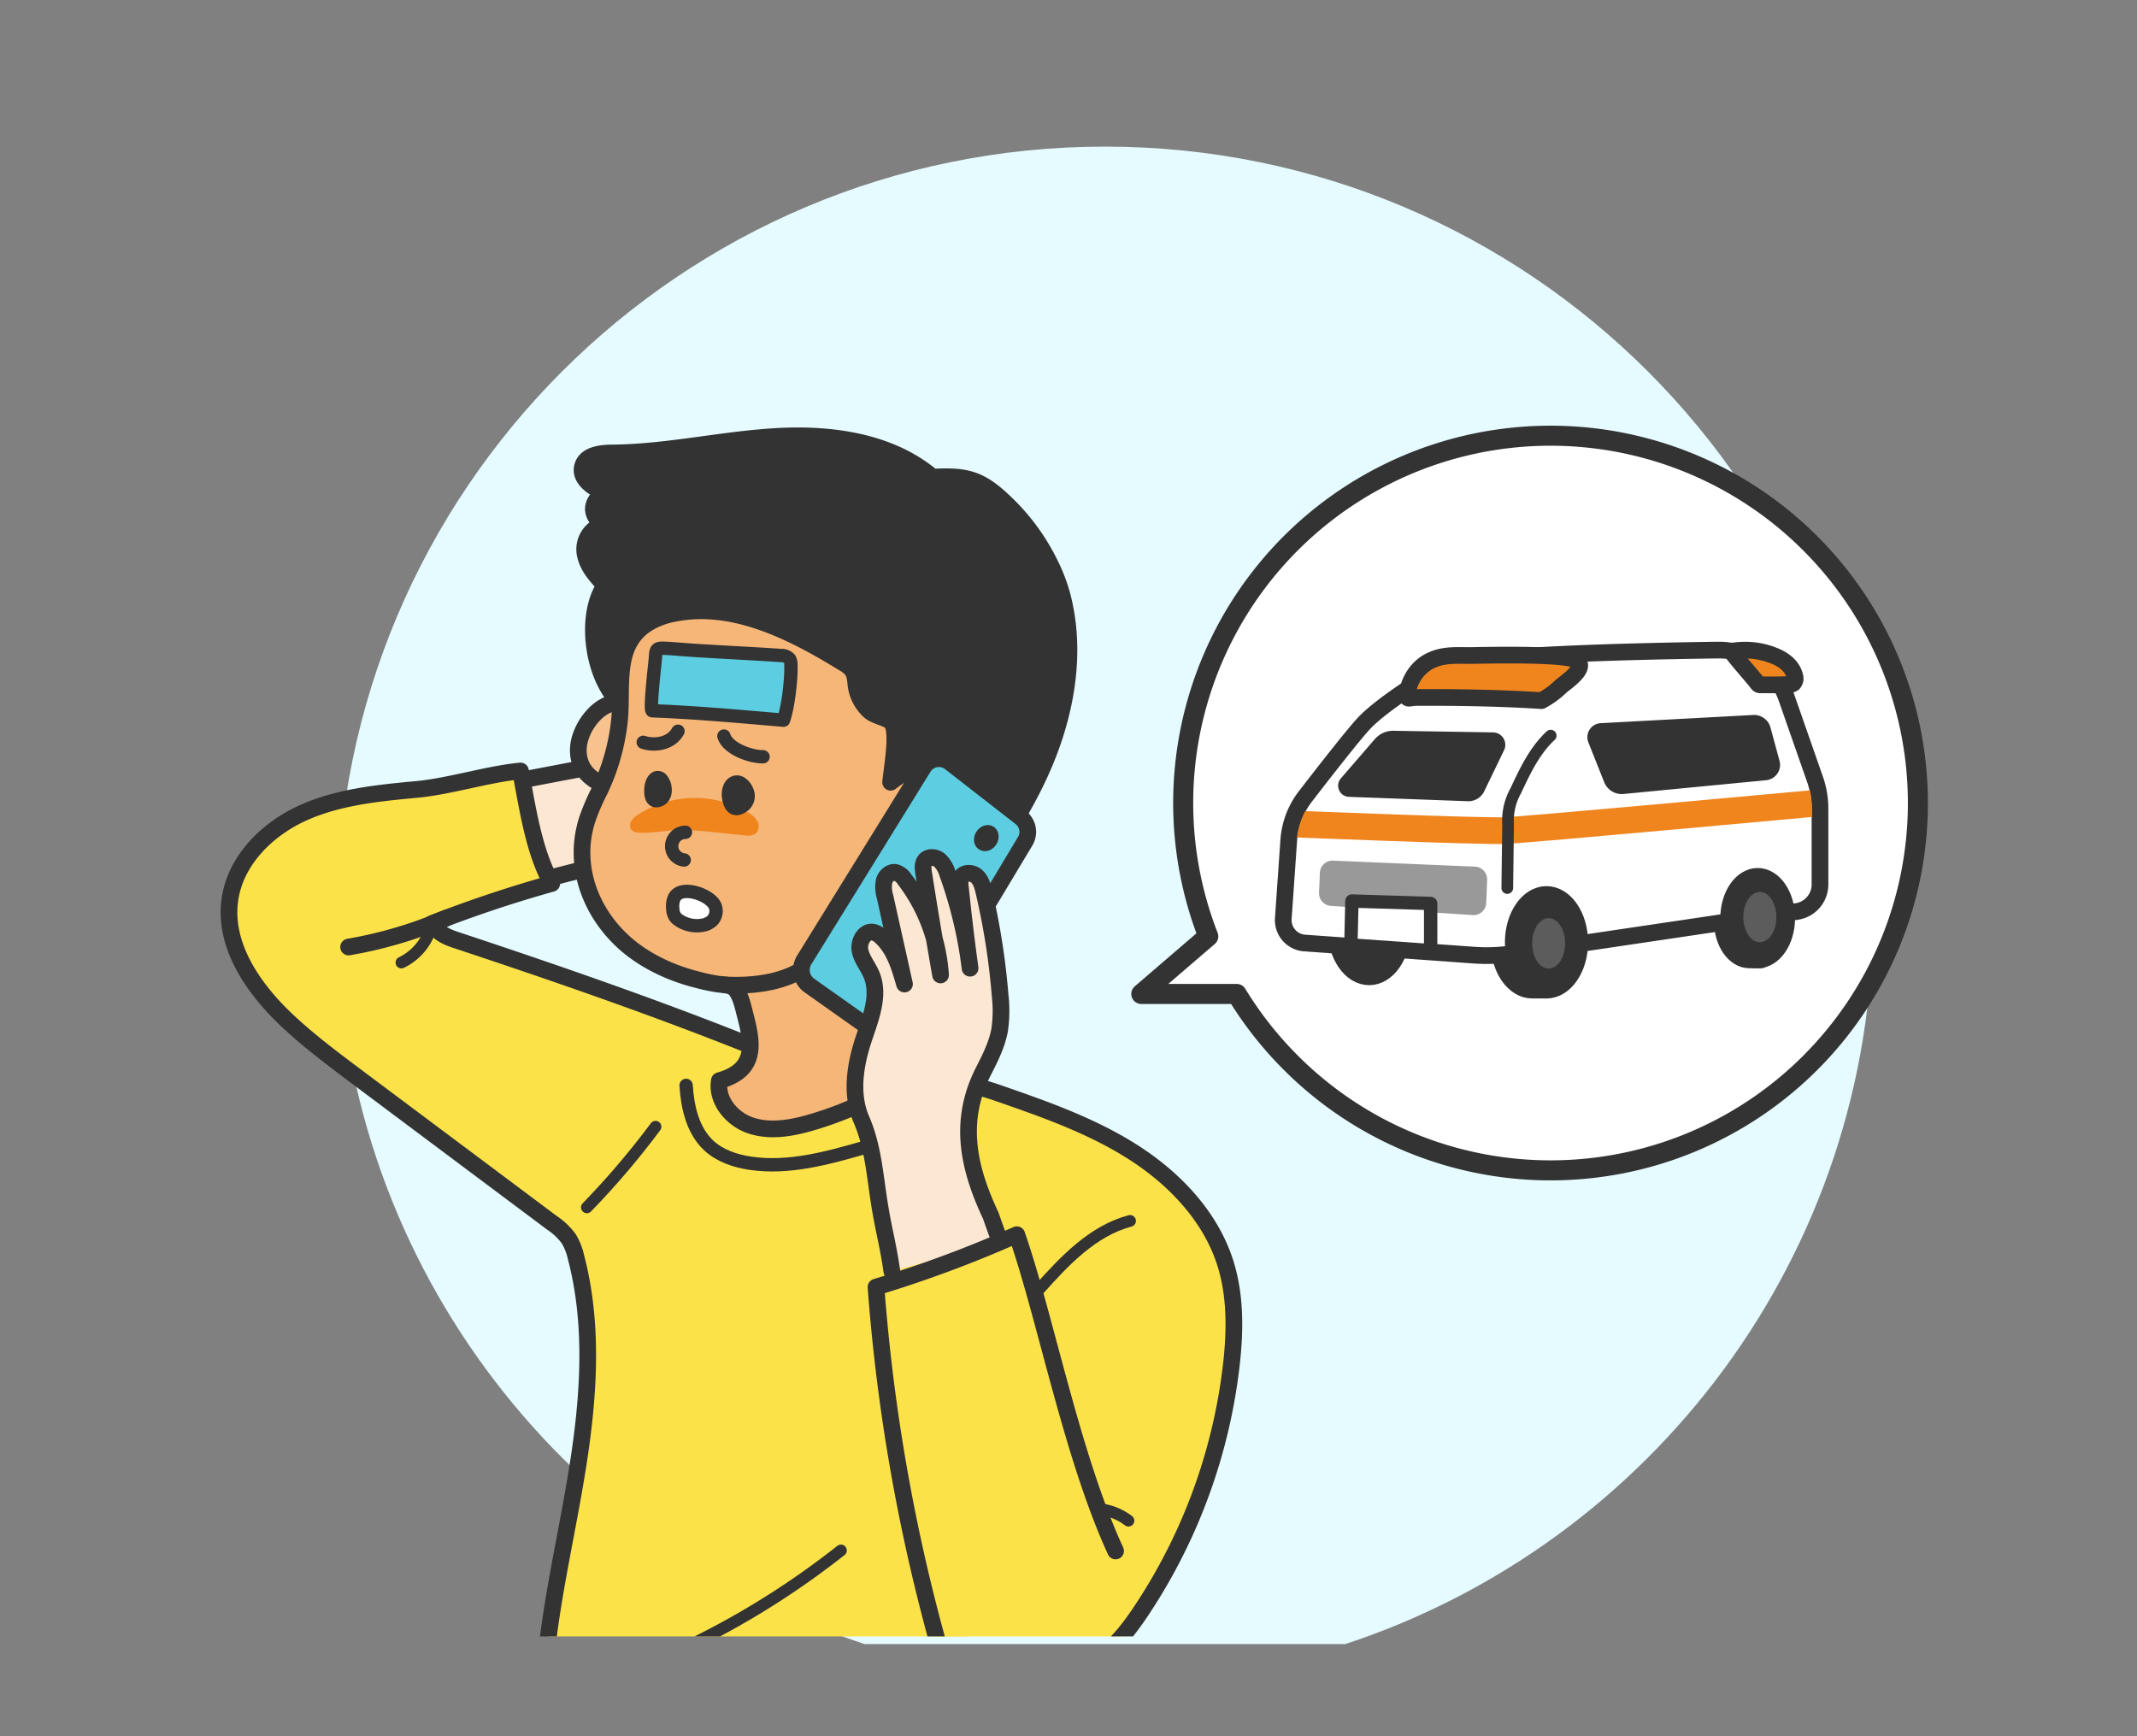
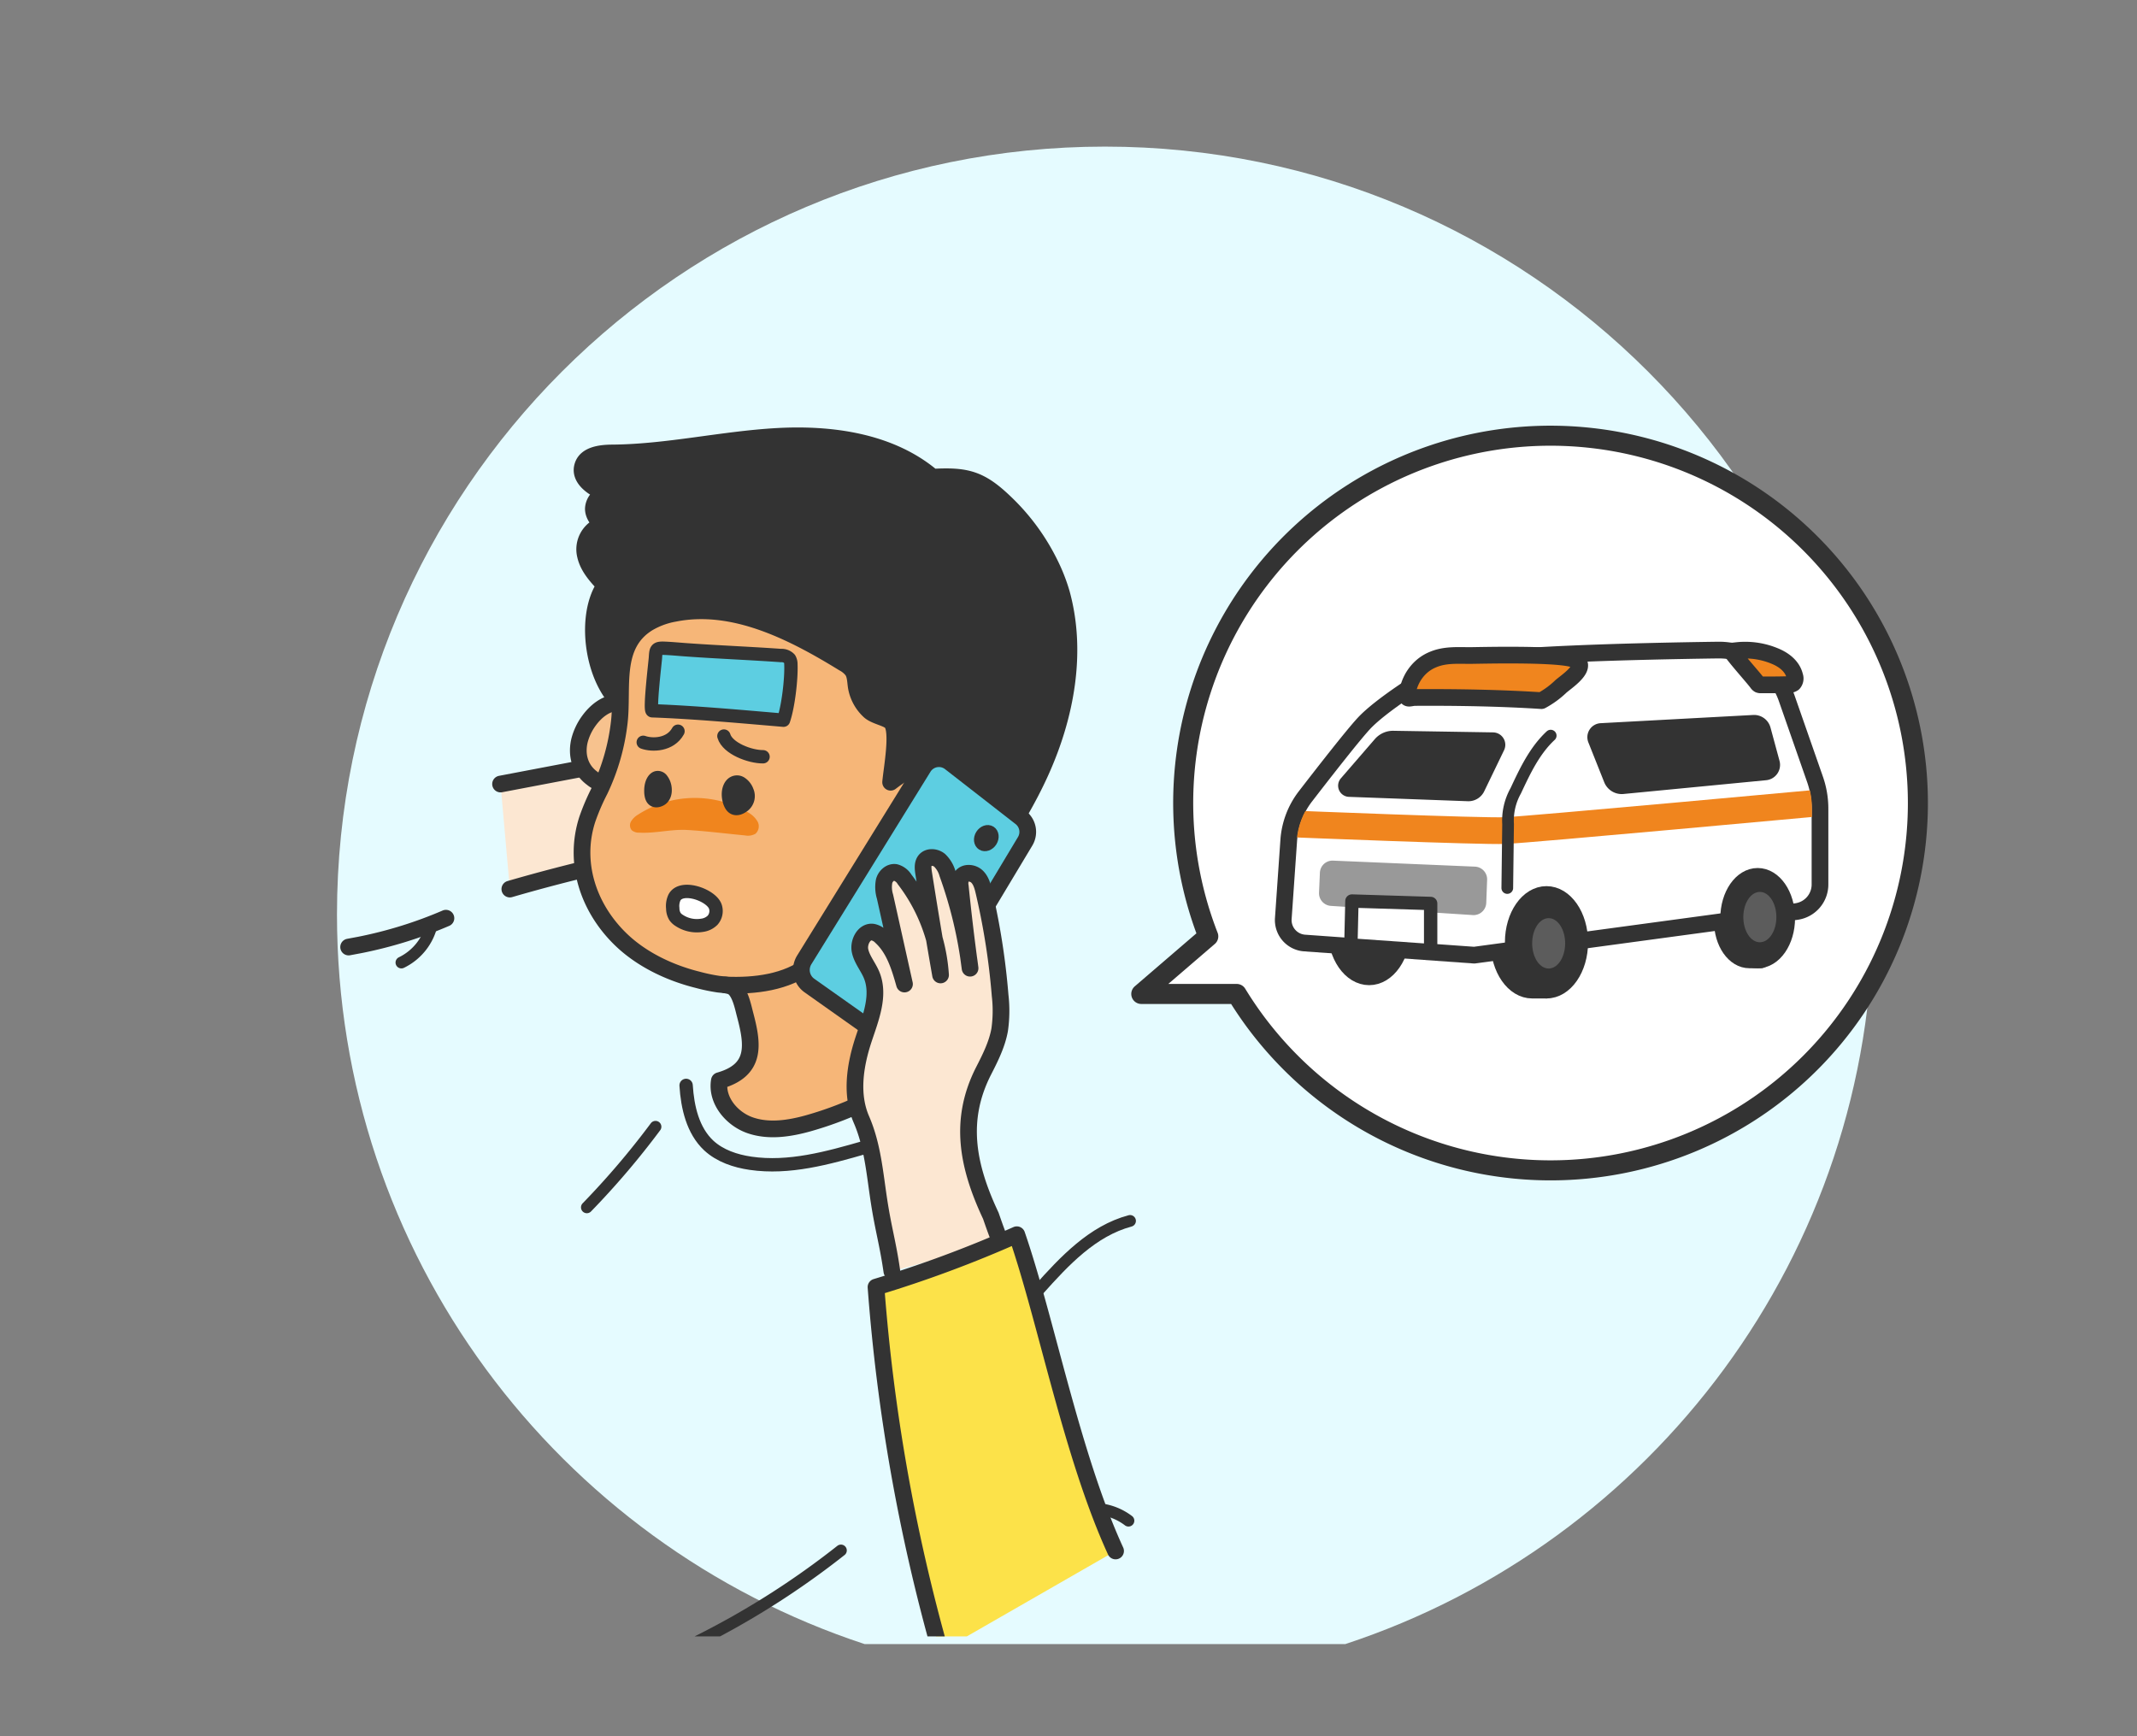
<svg xmlns="http://www.w3.org/2000/svg" width="640" height="520" viewBox="0 0 640 520">
  <rect x="0" y="0" width="640" height="520" fill="#808080" stroke="none" />
  <defs>
    <style>.cls-1,.cls-13,.cls-14,.cls-19,.cls-23,.cls-9{fill:none;}.cls-2{fill:#e5fbff;}.cls-3{clip-path:url(#clip-path);}.cls-12,.cls-16,.cls-4{fill:#333;}.cls-10,.cls-11,.cls-12,.cls-13,.cls-14,.cls-16,.cls-17,.cls-19,.cls-20,.cls-21,.cls-4,.cls-5,.cls-6,.cls-7,.cls-8,.cls-9{stroke:#333;}.cls-10,.cls-11,.cls-12,.cls-13,.cls-14,.cls-16,.cls-17,.cls-19,.cls-20,.cls-21,.cls-23,.cls-4,.cls-5,.cls-6,.cls-7,.cls-8,.cls-9{stroke-linecap:round;stroke-linejoin:round;}.cls-11,.cls-20,.cls-21,.cls-4,.cls-5,.cls-6,.cls-7,.cls-8,.cls-9{stroke-width:5px;}.cls-5{fill:#fce7d2;}.cls-6{fill:#fce249;}.cls-7{fill:#f7c28e;}.cls-8{fill:#f6b678;}.cls-10,.cls-18,.cls-20{fill:#fff;}.cls-10,.cls-14,.cls-16,.cls-17{stroke-width:4px;}.cls-11,.cls-17{fill:#5dcee1;}.cls-12{stroke-width:3px;}.cls-13{stroke-width:3.5px;}.cls-15,.cls-21{fill:#f0851e;}.cls-19{stroke-width:6px;}.cls-22{clip-path:url(#clip-path-2);}.cls-23{stroke:#f0851e;stroke-width:8px;}.cls-24{fill:#999;}.cls-25{fill:#5c5c5c;}</style>
    <clipPath id="clip-path">
      <rect class="cls-1" x="20" y="40.1" width="600" height="450" />
    </clipPath>
    <clipPath id="clip-path-2">
      <path class="cls-1" d="M427.9,205.17c-1.67,1-13.18,8.22-17.78,13.23-3.48,3.79-12.32,15.15-17.28,21.58a21.86,21.86,0,0,0-4.51,11.88l-1.63,23.41a4.53,4.53,0,0,0,4.18,4.82l50.8,3.63a50,50,0,0,0,10.93-.42l85.1-12.69a5.84,5.84,0,0,0,4.95-5.75V242.17a24.18,24.18,0,0,0-1.35-7.95l-8.51-24.33a19.08,19.08,0,0,0-18-12.82h-.27c-42.38.58-69.93,2.09-75.57,4.12Z" />
    </clipPath>
  </defs>
  <g id="design10_" data-name="design10〜">
    <g id="_20" data-name="20">
      <path class="cls-2" d="M330.92,43.91c-127,0-230,103-230,230,0,101.88,66.24,188.27,158,218.49h144c91.76-30.22,158-116.61,158-218.49C560.92,146.89,457.94,43.91,330.92,43.91Z" />
      <g class="cls-3">
        <path class="cls-4" d="M314.4,168.76a64.34,64.34,0,0,0-13.63-18.44c-7.33-7-11.6-7.94-21.47-7.4-12.55-10.67-30.2-13.14-46.64-12.21s-32.68,4.8-49.15,4.95c-3.53,0-8,.53-9,3.89-1.2,3.87,3.4,6.85,7.19,8.29a4.84,4.84,0,0,0-4,4.53c0,1.95,1.47,3.78,2.91,4.76a7.7,7.7,0,0,0-5.27,9.27c.81,3.55,3.42,6.36,5.85,8.93-7.26,10.46-2.85,35,10.56,38.87,3.61,1,7.39.56,11-.26,7-1.6,10.44.4,17.14,1.53a42.68,42.68,0,0,0,16.32-.39c3.54-.78,3.49-1.35,5,1.93a46.49,46.49,0,0,0,3.9,7c6,8.81,14.44,15.52,21.53,23.38,3.2,3.53,5.65,6.56,4.84,11.25-.94,5.42-2.32,17.87,4.34,20.63.61-.93,4.22-6.21,3.84-7.19l2,5c11.17-14.53,22.45-29.23,30-45.93s11.12-35.86,6.23-53.52A53.48,53.48,0,0,0,314.4,168.76Z" />
        <path class="cls-5" d="M149.91,234.82,180.5,229a11.23,11.23,0,0,0,4.29-1.43,13,13,0,0,0,3.07-3.44,43.34,43.34,0,0,1,24.19-16.36,194.54,194.54,0,0,1-2.43,55.29,2.39,2.39,0,0,1-.69,1.5,2.09,2.09,0,0,1-1.28.34c-5.51.12-9.83-4.71-15.11-6.29-4.31-1.28-8.94-.31-13.32.72q-13.35,3.12-26.53,6.95" />
-         <path class="cls-6" d="M328.16,497.26c6-4,10.46-9.93,14.41-16a167.56,167.56,0,0,0,26.12-71.8c1.23-10.41,1.44-21.16-1.72-31.16-4.46-14.06-15.3-25.39-27.75-33.31s-26.52-12.83-40.45-17.67c-15.72-5.47-33.66-5.42-50.25-4.2-35.61-15.64-75.31-29.43-112.22-41.67-3-1-5.17-2.16-6.92-4.85q17.63-6.9,35.87-12c-5.45-9.58-7.27-22.87-9.37-33.69-9.62.9-21.29,4.61-30.91,5.51-11.69,1.09-23.64,2.24-34.33,7.09s-20.09,14.19-21.77,25.81c-2,13.62,6.8,26.49,16.79,36,6.62,6.27,13.94,11.75,21.24,17.22l58.34,43.65a20.07,20.07,0,0,1,5.08,4.81,18.09,18.09,0,0,1,2.17,5.48c5,19,4,39.1,1.18,58.55s-7.52,38.61-9.81,58.13" />
        <path class="cls-7" d="M176.4,215.82a17.47,17.47,0,0,0-2.83,5.91c-1.08,4.4.15,8.75,3.85,11.42a5.85,5.85,0,0,0,4.42,1.38,5.62,5.62,0,0,0,2.09-1,16.39,16.39,0,0,0,6.23-16.89c-.68-2.65-2.41-6.39-5.62-6.15S178.46,213,176.4,215.82Z" />
        <path class="cls-8" d="M269.79,310.15a24.93,24.93,0,0,1-1.23-2.6,46.64,46.64,0,0,1-2.43-20.25c.22-2,3.32-21.42,4.64-21.22,6,.88,13.48-4.33,16.38-9.28,4.93-8.44,5.43-22.14-5.35-26.31-6-2.32-10.44.23-15.07,3.79.36-4.08,2.51-15.39.21-17.95-1.22-1.37-4.94-1.83-6.61-3.42a12.81,12.81,0,0,1-3.89-7.21c-.26-1.66-.22-3.46-1.14-4.86a8,8,0,0,0-2.65-2.22c-15.36-9.45-33-18.41-50.64-14.91a23.57,23.57,0,0,0-8,2.95c-10.56,6.59-7.35,19.19-8.54,29.62a64.26,64.26,0,0,1-5.83,20.39,65.81,65.81,0,0,0-3.77,8.77c-4.15,12.92.26,26.22,9.71,35.58,6.26,6.21,14.82,10.3,23.31,12.42a54.33,54.33,0,0,0,6.28,1.32c1.37.17,3.42.18,4.55,1.08,2,1.6,2.8,5.67,3.41,8,2.42,9.1,3.42,16.66-7.69,19.82-1,5.8,3.65,11.43,9.21,13.36s11.7,1,17.38-.58a106.41,106.41,0,0,0,35.3-17.55C275.59,320.14,271.8,314,269.79,310.15Z" />
        <path class="cls-9" d="M217.28,295c8.74.4,18.33-.77,25.23-6.16" />
        <path class="cls-9" d="M272.27,266.17a7.4,7.4,0,0,1-5.87-2.31" />
        <path class="cls-10" d="M202,268.78c2.13-3.95,11.21-.65,12.26,2.83a4.17,4.17,0,0,1-.85,4,5.42,5.42,0,0,1-3.11,1.51,9.59,9.59,0,0,1-6.95-1.49,4.28,4.28,0,0,1-1.2-1.12,4.8,4.8,0,0,1-.67-2.48A6,6,0,0,1,202,268.78Z" />
        <path class="cls-11" d="M305.68,244.83l-21.13-16.45a5.47,5.47,0,0,0-8,1.43l-35.69,57.68a5.73,5.73,0,0,0,1.56,7.69l27.13,19.2L307,252A5.48,5.48,0,0,0,305.68,244.83Z" />
        <path class="cls-5" d="M299.74,371.89c-.34.05-2.89-7.45-3-7.76-7.06-15-9.66-28.73-2.15-43.43,2-3.91,4-7.9,4.79-12.23a40.27,40.27,0,0,0,.14-10.35,211.38,211.38,0,0,0-4.85-31c-.4-1.7-.87-3.49-2.15-4.66s-3.64-1.32-4.57.15a4.61,4.61,0,0,0-.35,2.88q1.24,12.27,2.92,24.49a130.17,130.17,0,0,0-6.76-28.34,8.85,8.85,0,0,0-2.38-4c-1.23-1-3.26-1.18-4.28,0-.84,1-.69,2.48-.49,3.78Q279,276.68,281.68,292a52.78,52.78,0,0,0-10.77-28.62,4.65,4.65,0,0,0-2.76-2.09c-1.54-.23-3,1.13-3.37,2.63a9.72,9.72,0,0,0,.27,4.63l5.83,26.17c-1.45-5.13-3.06-10.53-7-14.15a4.8,4.8,0,0,0-2.46-1.39c-2.62-.4-4.38,3-3.85,5.57s2.39,4.72,3.42,7.16c2.6,6.14-.27,13.05-2.36,19.37-2.57,7.78-3.92,16.5-.66,24,3.4,7.84,4,16.12,5.3,24.55s2.62,12.51,3.83,20.92" />
        <ellipse class="cls-12" cx="295.39" cy="251.02" rx="2.55" ry="2.04" transform="translate(-74.31 367.6) rotate(-57.86)" />
        <path class="cls-6" d="M281.62,494.66a554,554,0,0,1-19.27-109.17,359.37,359.37,0,0,0,42.17-15.69c8.79,25.44,16.46,66.12,29.58,94.72" />
        <path class="cls-13" d="M175.75,361.61a242.82,242.82,0,0,0,20.57-24.15" />
        <path class="cls-13" d="M338.44,365.66c-11.24,3-19.66,12-27.41,20.68" />
        <path class="cls-14" d="M205.48,325.08c.41,6.56,2,13.53,6.78,18,3.38,3.13,8,4.66,12.52,5.32,11.51,1.68,23.12-1.56,34.3-4.78" />
        <path class="cls-9" d="M133.55,275A128.68,128.68,0,0,1,107.82,283l-3.41.64" />
        <path class="cls-13" d="M129.38,276.64a16.91,16.91,0,0,1-9.17,11.65" />
        <path class="cls-13" d="M184.65,502.13a247.16,247.16,0,0,0,67.2-37.77" />
        <path class="cls-13" d="M329.43,452a17.54,17.54,0,0,1,8.53,3.45" />
        <path class="cls-14" d="M203.05,219c-2.3,4.16-7.67,4.3-10.41,3.32" />
        <path class="cls-14" d="M216.8,220.45c1.11,3.72,7.82,6.23,11.72,6.2" />
        <path class="cls-15" d="M191.46,249.38a3.3,3.3,0,0,1-2.25-.71A2.3,2.3,0,0,1,189,246a6,6,0,0,1,2.05-2,31.43,31.43,0,0,1,32.79-.78,7.49,7.49,0,0,1,3,2.76,3,3,0,0,1-.59,3.73,4.57,4.57,0,0,1-3.19.49c-5.79-.54-11.61-1.3-17.42-1.63C200.89,248.34,196.25,249.64,191.46,249.38Z" />
        <path class="cls-16" d="M219.81,234.43a2.11,2.11,0,0,1,2,.1,4.77,4.77,0,0,1,1.94,2.44,3.61,3.61,0,0,1-1,4.24c-.69.56-2.6,1.82-3.76,0a5.29,5.29,0,0,1-.63-1.6C217.75,237.07,218.55,235,219.81,234.43Z" />
        <path class="cls-16" d="M196.78,232.9a1.44,1.44,0,0,1,1.39.61,5,5,0,0,1,1,2.6c.19,1.93-.65,3-1.42,3.37-.58.3-2.13.88-2.64-1a5.74,5.74,0,0,1-.18-1.54C194.89,234.62,195.8,233.07,196.78,232.9Z" />
-         <path class="cls-14" d="M205.28,249.27a4.16,4.16,0,0,0-.37,8.3" />
        <path class="cls-17" d="M233.88,196.33a3.26,3.26,0,0,1,2.58,1,3.15,3.15,0,0,1,.4,1.63c.18,4.32-.79,12.66-2.21,16.74-12.44-1.06-26.83-2.38-39.3-2.82-.9,0,.87-14.7.94-15.84.16-2.51.16-3,2.77-2.88,2.22.09,4.46.32,6.68.47C214.91,195.29,224.71,195.68,233.88,196.33Z" />
        <path class="cls-18" d="M542.16,162.74a110,110,0,0,0-180.3,117.7L341.8,297.69h28.57q2.53,4.15,5.47,8.14a111.33,111.33,0,0,0,10.76,12.48A110,110,0,1,0,542.16,162.74Z" />
        <path class="cls-19" d="M542.16,162.74a110,110,0,0,0-180.3,117.7L341.8,297.69h28.57q2.53,4.15,5.47,8.14a111.33,111.33,0,0,0,10.76,12.48A110,110,0,1,0,542.16,162.74Z" />
        <path class="cls-4" d="M468.81,282.22c0,5.13-2.84,11.79-5.66,14.32h-4.29c-5.49,0-9.95-6.41-9.95-14.32s4.46-14.32,9.95-14.32S468.81,274.31,468.81,282.22Z" />
        <path class="cls-4" d="M532,275.84c0,4.18-2.31,9.6-4.6,11.65h-3.49c-4.47,0-8.1-5.21-8.1-11.65s3.63-11.65,8.1-11.65S532,269.41,532,275.84Z" />
        <ellipse class="cls-4" cx="410.04" cy="278.24" rx="9.95" ry="14.32" />
-         <path class="cls-20" d="M426.86,203s-13.26,8.08-18.49,13.77c-3.49,3.8-12.08,14.83-17.41,21.74a24.3,24.3,0,0,0-5,13.16l-1.63,23.41a6.89,6.89,0,0,0,6.39,7.36l50.79,3.63a52.85,52.85,0,0,0,11.45-.44L538.06,273a8.18,8.18,0,0,0,7-8.1V242.17a26.51,26.51,0,0,0-1.48-8.73l-8.5-24.34a21.49,21.49,0,0,0-20.59-14.4c-24,.33-68.22,1.34-76.34,4.27Z" />
+         <path class="cls-20" d="M426.86,203s-13.26,8.08-18.49,13.77c-3.49,3.8-12.08,14.83-17.41,21.74a24.3,24.3,0,0,0-5,13.16l-1.63,23.41a6.89,6.89,0,0,0,6.39,7.36l50.79,3.63L538.06,273a8.18,8.18,0,0,0,7-8.1V242.17a26.51,26.51,0,0,0-1.48-8.73l-8.5-24.34a21.49,21.49,0,0,0-20.59-14.4c-24,.33-68.22,1.34-76.34,4.27Z" />
        <path class="cls-21" d="M461.64,209.84a26.49,26.49,0,0,0,5.82-4.25c1.39-1.23,6.35-4.49,5.56-6.8-.35-1-1.55-1.37-2.58-1.6-6.32-1.42-26.65-.9-30.08-.86-3.85,0-7.66-.31-11.29,1.25a12.07,12.07,0,0,0-3.93,2.65,13.09,13.09,0,0,0-3.72,8.18c-.08,1.2,1.15.49,2.36.49C436,208.82,449.46,209.05,461.64,209.84Z" />
        <path class="cls-21" d="M526.28,204.54a1.46,1.46,0,0,0,.5.49,1.4,1.4,0,0,0,.61.09c2.69,0,5.39,0,8.08-.08a2.49,2.49,0,0,0,1.62-.4,2.15,2.15,0,0,0,.41-2.16c-.71-3-3.33-4.92-6-6a23,23,0,0,0-9.6-1.75c-1.18,0-4.18.44-3.4.27C519.55,196.77,525.11,202.94,526.28,204.54Z" />
        <ellipse class="cls-4" cx="526.4" cy="274.98" rx="8.69" ry="12.51" />
        <ellipse class="cls-4" cx="463.15" cy="282.22" rx="9.95" ry="14.32" />
        <g class="cls-22">
          <path class="cls-23" d="M545,240.46s-87,8-94.19,8.3-63.95-2-63.95-2" />
        </g>
        <path class="cls-24" d="M441.15,274.07l-42.48-2.75a3.81,3.81,0,0,1-3.64-4l.26-5.93a3.78,3.78,0,0,1,3.95-3.63l42.49,1.8a3.81,3.81,0,0,1,3.64,4l-.26,6.88A3.8,3.8,0,0,1,441.15,274.07Z" />
        <polygon class="cls-10" points="428.46 284.7 404.57 283.02 404.88 269.86 428.46 270.59 428.46 284.7" />
        <path class="cls-4" d="M413.63,223l-10.17,11.75a.85.85,0,0,0,.61,1.41l35.6,1.31a2.75,2.75,0,0,0,2.58-1.56l5.94-12.3a1.22,1.22,0,0,0-1.08-1.76l-29.85-.48A4.72,4.72,0,0,0,413.63,223Z" />
        <path class="cls-4" d="M478,221.39l4.75,11.93a3.15,3.15,0,0,0,3.16,2l42.75-4.13a2.11,2.11,0,0,0,1.87-2.65l-2.71-10a2.59,2.59,0,0,0-2.57-1.91l-45.71,2.46A1.7,1.7,0,0,0,478,221.39Z" />
        <path class="cls-13" d="M464.41,220.32c-4.81,4.47-7.69,10.58-10.47,16.53a18.23,18.23,0,0,0-2.29,10l-.24,19.11" />
        <ellipse class="cls-25" cx="463.8" cy="282.53" rx="4.94" ry="7.54" />
        <ellipse class="cls-25" cx="527.05" cy="274.67" rx="4.95" ry="7.54" />
      </g>
    </g>
  </g>
</svg>